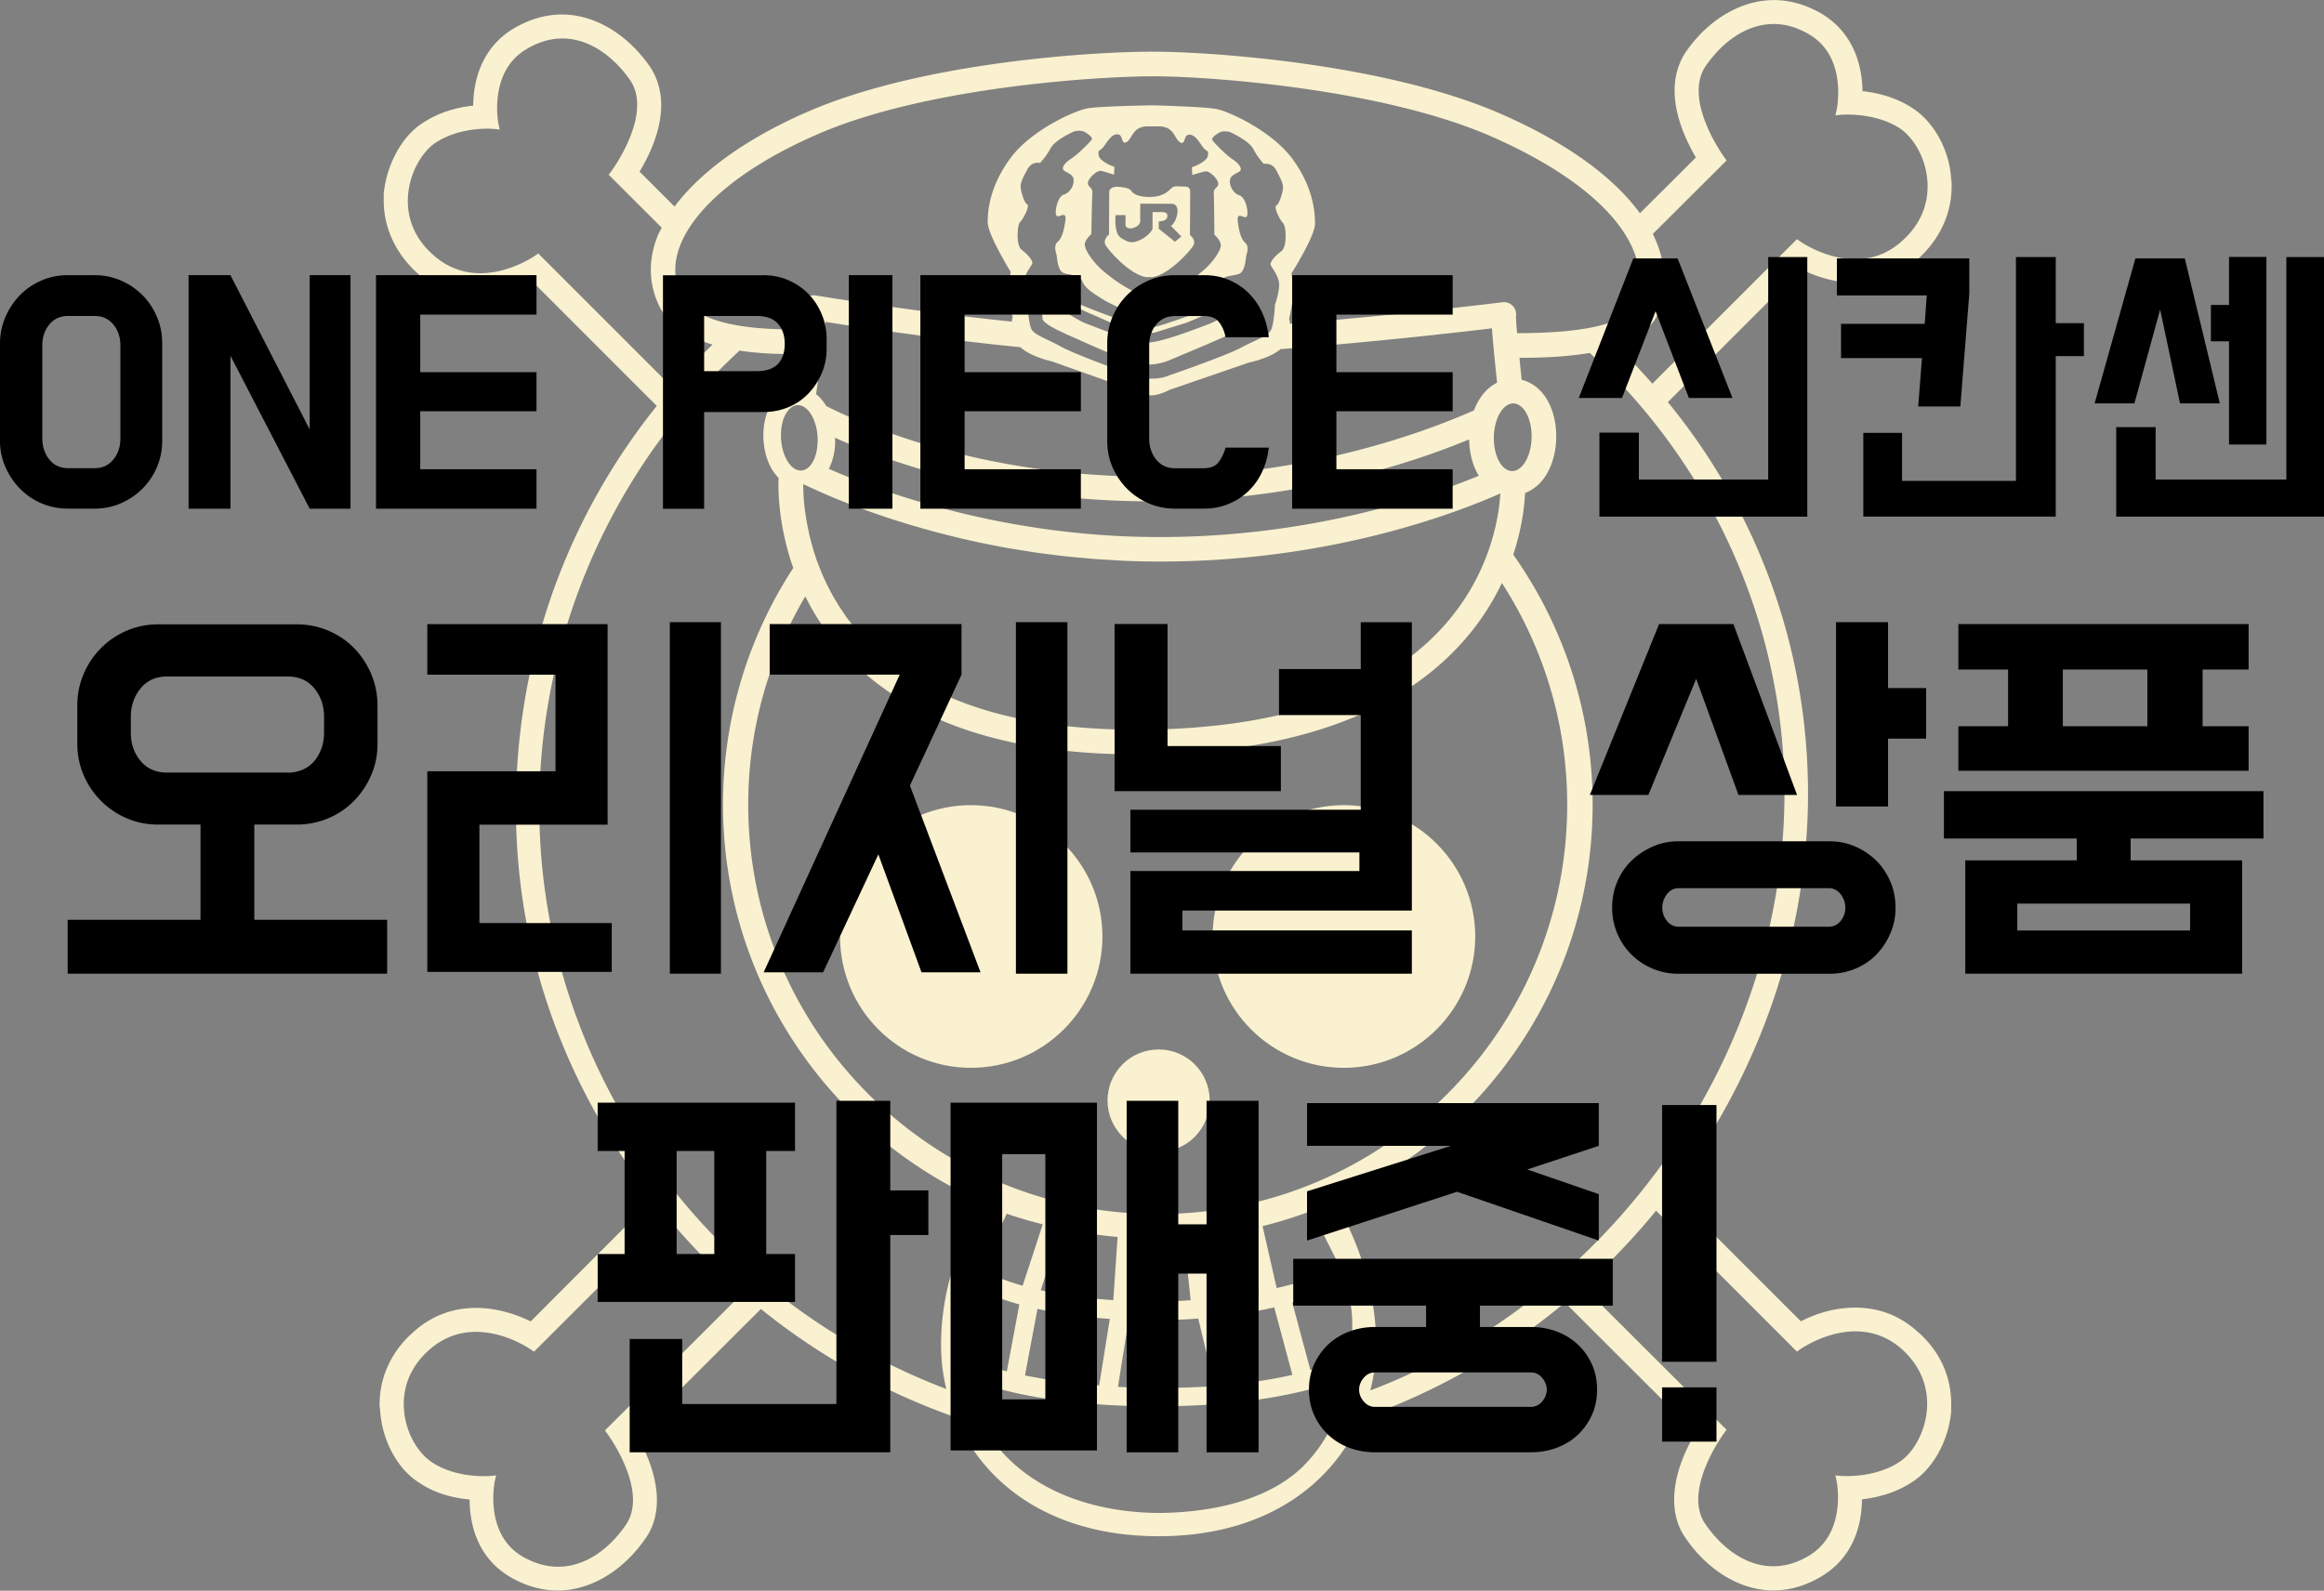
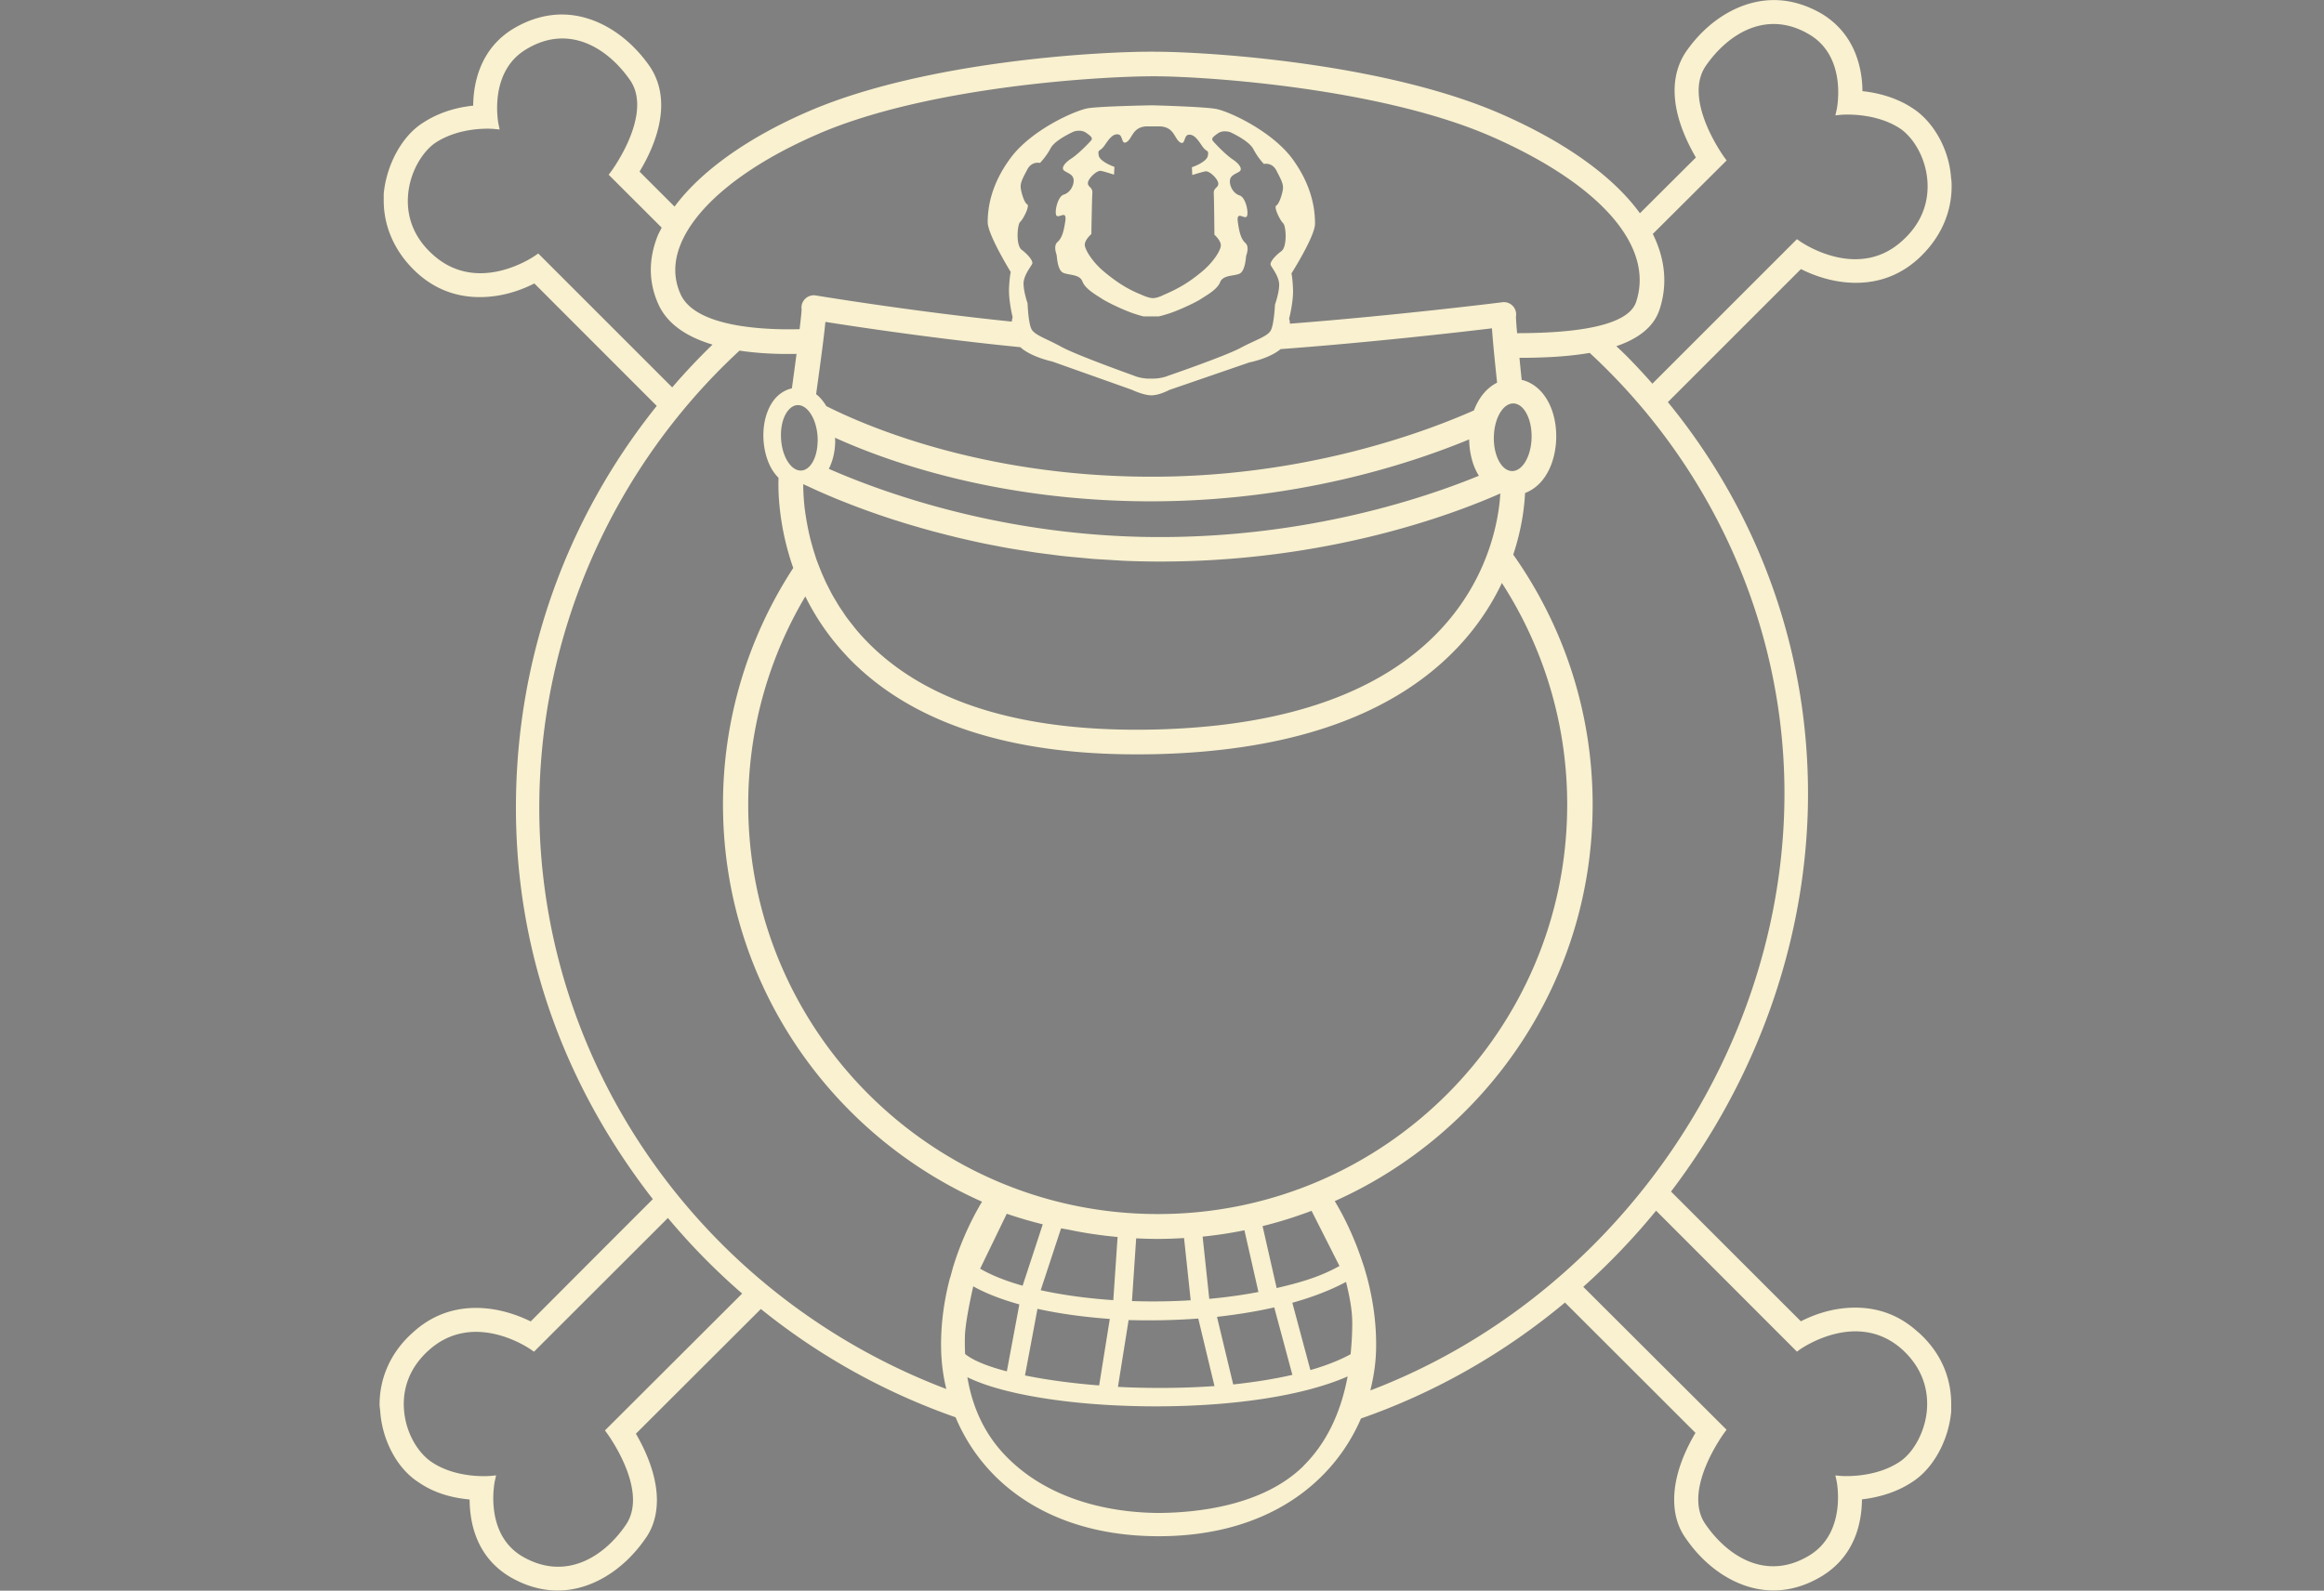
<svg xmlns="http://www.w3.org/2000/svg" width="325.23" height="222.67" viewBox="0 0 325.23 222.67">
  <rect x="0" y="0" width="325.23" height="222.67" fill="#808080" stroke="none" />
  <g style="isolation:isolate">
    <g id="_レイヤー_2">
      <g id="design">
        <g style="mix-blend-mode:screen">
          <path d="M268.42 186.48c-2.47-2.28-5.43-3.43-8.79-3.43s-6.04 1.12-7.61 1.91c-2.23-2.22-9.21-9.2-18.17-18.16 11.63-15.3 18.67-34.06 19.15-53.71.46-20.85-6.45-40.73-19.59-56.8l18.62-18.62c1.84.92 4.56 1.92 7.7 1.92 3.35 0 6.31-1.15 8.79-3.43 3.01-2.8 4.6-6.3 4.6-10.1 0-.35 0-.71-.08-1.13-.24-3.92-2.39-7.84-5.35-9.76-2.5-1.67-5.31-2.23-7.05-2.41-.02-2.86-.83-7.93-5.76-10.87-2.16-1.24-4.39-1.88-6.63-1.88-4.6 0-9.22 2.73-12.36 7.31-1.02 1.56-1.54 3.37-1.54 5.36 0 2.8 1 5.95 2.98 9.37-1.29 1.28-4.07 4.05-7.83 7.8-3.66-5.04-10.19-9.82-19.23-13.81-16.06-7.1-40.44-8.76-48.47-8.8-8.07-.08-32.43 1.37-48.56 8.31-8.6 3.7-15.17 8.42-18.84 13.37-2.25-2.25-3.97-3.96-4.9-4.9 1.23-2.02 3.03-5.59 3.03-9.31 0-1.99-.54-3.84-1.57-5.37-3.16-4.58-7.77-7.31-12.32-7.31-2.25 0-4.49.64-6.66 1.9-4.94 2.9-5.74 7.99-5.76 10.86-1.71.17-4.49.71-7.09 2.44-2.85 1.82-5.03 5.77-5.43 9.88v.98c0 3.76 1.64 7.33 4.62 10.07 2.47 2.27 5.44 3.43 8.82 3.43s6.08-1.12 7.64-1.91l17.13 17.14C79.14 72.76 72.2 92.33 72.2 113.05s7.09 39.29 19.16 54.81c-8.42 8.42-14.94 14.96-17.09 17.12-1.84-.9-4.55-1.89-7.66-1.89-3.38 0-6.37 1.17-8.86 3.47-2.99 2.65-4.63 6.22-4.63 10.06 0 .16.02.37.06.67.01.09.02.19.03.32.31 4.12 2.42 8 5.34 9.87 2.48 1.73 5.19 2.24 7.17 2.43.02 3.46 1.04 8.11 5.7 10.86 2.16 1.25 4.39 1.88 6.64 1.88 4.57 0 9.18-2.76 12.32-7.36 1.01-1.43 1.55-3.26 1.55-5.29 0-2.77-1.01-5.98-2.94-9.3l17.49-17.46a91.417 91.417 0 0 0 27.25 15.16c1.34 3.2 3.31 6.11 5.87 8.57 5.52 5.28 13.31 8.08 22.54 8.08 15.22 0 24.45-7.49 28.32-16.48 10.52-3.67 20.16-9.23 28.55-16.23 8.97 8.95 15.98 15.96 18.26 18.24-1.41 2.38-2.98 5.81-2.98 9.35 0 2.08.54 3.89 1.6 5.38 3.14 4.59 7.73 7.33 12.28 7.33 2.25 0 4.49-.64 6.65-1.92 4.67-2.77 5.72-7.38 5.75-10.83 1.99-.23 4.67-.85 7.06-2.45 2.9-1.85 5.08-5.8 5.43-9.88v-1.02c0-3.9-1.6-7.38-4.63-10.07ZM143.75 28.61c-.4-.23-.79-1.5-.9-2.25-.11-.75.29-1.44.92-2.64.63-1.2 1.77-.91 1.77-.91s.86-.86 1.49-2.06c.63-1.2 3.26-2.34 3.26-2.34s.97-.34 1.71.18.96.75.68 1.09c-.29.34-1.78 1.89-2.75 2.51-.97.63-1.49 1.37-.98 1.72.51.35 1.25.52 1.3 1.27.05.75-.46 1.78-1.38 2.06-.91.28-1.38 2.69-.98 2.98.4.29 1.43-.85 1.19.75-.24 1.61-.52 2.41-1.1 2.92-.57.51-.18 1.55-.12 1.78.06.23.1 2.18.96 2.53s2.28.18 2.67 1.22c.39 1.04 1.98 1.91 2.67 2.37.68.46 2.5 1.33 3.69 1.8s2.16.7 2.16.7h2.16s.97-.21 2.17-.67 3.03-1.31 3.71-1.76c.69-.46 2.29-1.31 2.69-2.34.4-1.03 1.83-.85 2.68-1.19.86-.34.92-2.29.98-2.52s.46-1.26-.1-1.78c-.57-.52-.85-1.33-1.07-2.94-.22-1.61.8-.46 1.2-.74.4-.29-.04-2.7-.95-2.99-.91-.29-1.42-1.33-1.36-2.08.06-.75.8-.92 1.32-1.26.51-.34 0-1.09-.96-1.73-.97-.64-2.44-2.2-2.72-2.54-.28-.35-.05-.57.69-1.09.74-.51 1.71-.16 1.71-.16s2.61 1.16 3.24 2.37a9.541 9.541 0 0 0 1.47 2.08s1.14-.28 1.76.93c.62 1.21 1.02 1.9.9 2.65s-.52 2.01-.92 2.24c-.4.23.56 2.13.96 2.48.4.35.61 3.28-.25 3.91-.86.63-1.66 1.54-1.49 1.95.17.4 1.25 1.67 1.18 2.88-.06 1.21-.58 2.64-.58 2.64s-.13 2.76-.59 3.62c-.46.86-2.11 1.31-4.23 2.45-2.11 1.14-10.16 3.91-10.16 3.91s-.74.34-1.94.39h-.91c-1.2-.07-1.93-.42-1.93-.42s-8.02-2.86-10.12-4.02c-2.1-1.16-3.75-1.63-4.2-2.49-.45-.86-.55-3.62-.55-3.62s-.51-1.44-.56-2.65c-.05-1.21 1.04-2.47 1.21-2.87.17-.4-.62-1.32-1.47-1.96-.85-.64-.61-3.57-.21-3.91s1.38-2.23.98-2.47Zm10.01-6.88c-.17-.92.17-.4.86-1.43.69-1.03 1.2-1.6 1.89-1.48.68.12.39 1.55 1.19 1.04.8-.51.81-2.24 3.03-2.17h1.37c2.22-.04 2.21 1.68 3.01 2.21.79.52.52-.92 1.2-1.03.68-.11 1.19.47 1.87 1.5.68 1.04 1.02.52.85 1.44-.18.92-2.23 1.6-2.23 1.6l.05 1.09s1.26-.4 1.83-.51c.57-.11 1.76 1.04 1.81 1.68.05.63-.69.57-.63 1.43.05.86.09 5.75.09 5.75s.91.81.9 1.5c0 .69-1.09 2.41-2.7 3.72-1.6 1.31-2.99 2.23-5.26 3.19 0 0-.82.44-1.46.47-.65.04-1.73-.49-1.73-.49-2.03-.8-3.64-1.91-5.23-3.24-1.59-1.33-2.66-3.06-2.66-3.75s.92-1.49.92-1.49.08-4.88.14-5.74c.06-.86-.68-.81-.62-1.44.06-.63 1.26-1.77 1.83-1.66.57.12 1.82.53 1.82.53l.06-1.09s-2.05-.7-2.21-1.62Zm26.4 25.81c.08-.28.13-.53.18-.76-.05.23-.11.48-.18.76-.07.26-.2.5-.37.72.16-.23.3-.46.37-.72Zm-38.54-2.13v-.09.09Zm1.17 3.19c1.52 1.39 4.45 2 4.45 2l11.15 3.96s1.59.77 2.73.78c1.14 0 2.51-.75 2.51-.75l11.19-3.85s2.83-.55 4.39-1.87c12.42-.92 24.94-2.35 29.58-2.91.1 1.48.32 3.85.72 7.61-.75.37-1.43.93-2.01 1.66-.5.64-.92 1.39-1.23 2.22-7.26 3.21-24.09 9.41-45.71 9.28-23.3-.12-39.43-7.11-44.92-9.88-.41-.68-.88-1.25-1.43-1.67.73-5.25 1.13-8.32 1.3-10.12 4.37.69 15.7 2.4 27.29 3.54Zm-1.14-2.88c0 .07 0 .12.02.2 0-.07-.01-.13-.02-.2Zm.08.59Zm.22 1.04c.06.25.2.47.35.69-.16-.21-.28-.44-.35-.69Zm109.17 141.51.35.35.4-.29c.33-.23 8.12-5.64 14.38.03 3.15 2.9 3.59 6.18 3.41 8.42-.24 2.95-1.81 5.94-3.82 7.26-3.53 2.36-8.16 1.98-8.2 1.98l-.79-.07.17.78c.02.07 1.5 7.3-3.93 10.49-5.99 3.54-11.38 0-14.44-4.47-3.27-4.74 2.61-12.71 2.67-12.79l.3-.41-20.05-20c3.67-3.29 7.08-6.86 10.19-10.66l19.37 19.39ZM232.23 43.37c1.17-3.51.81-7.11-.93-10.62l10.33-10.29-.3-.41c-.06-.08-5.88-8.05-2.62-12.82 3.07-4.45 8.47-7.95 14.45-4.43 5.44 3.18 3.89 10.48 3.87 10.56l-.18.79.8-.08s4.66-.43 8.24 1.91c1.73 1.16 3.58 3.88 3.84 7.36.16 2.21-.3 5.44-3.45 8.3-6.2 5.76-14.08.36-14.41.12l-.4-.28-20.23 20.23a89.362 89.362 0 0 0-3.26-3.52c-.49-.51-1-.99-1.52-1.48l-.26-.25c2.9-.99 5.19-2.57 6.03-5.1Zm-9.76 6.03.32.3c17.69 16.53 27.49 39.62 26.91 63.35-.86 35.77-24.52 68.87-57.93 81.59.46-1.85.75-3.72.8-5.58.09-3.31-.33-6.74-1.24-10.19l-.19-.66-.21-.74c-.03-.11-.07-.21-.11-.32l-.11-.36h-.01c-1.3-4.01-2.94-7.05-3.91-8.65 21.24-9.5 36.09-30.81 36.09-55.51 0-13.02-4.12-25.09-11.11-34.99 1.28-3.85 1.58-7.03 1.65-8.62.92-.36 1.77-.96 2.46-1.83 1-1.26 1.63-2.94 1.84-4.86.19-1.78-.03-3.61-.62-5.14-.79-2.05-2.19-3.46-3.95-3.97-.07-.02-.14-.01-.2-.03-.11-1.09-.22-2.12-.31-3.1 3.06 0 6.59-.13 9.84-.69ZM116.86 61.28c7.45 3.37 22.66 8.79 43.68 8.9 20.56.08 36.69-5.2 45.06-8.67.02 1.31.25 2.6.68 3.73.19.49.42.94.68 1.36-7.45 3.06-23.73 8.58-44.63 8.58h-.6c-21.49-.11-38.32-6.29-45.74-9.55.54-1.06.86-2.36.89-3.76 0-.19-.01-.38-.02-.57Zm-.36 8.32c.4.17.82.34 1.25.51.25.1.5.2.76.3.42.17.87.34 1.32.51.31.12.62.23.94.35.45.17.91.33 1.39.5.37.13.74.26 1.12.39.47.16.95.32 1.44.48.42.14.86.27 1.3.41.5.16 1 .31 1.51.46.47.14.96.28 1.44.42.52.15 1.04.29 1.57.44.53.14 1.07.28 1.62.42.53.14 1.07.27 1.62.41.58.14 1.17.27 1.77.41.55.12 1.1.25 1.67.37.63.13 1.28.26 1.92.38.57.11 1.13.22 1.72.33.68.12 1.38.23 2.07.34.59.09 1.16.19 1.76.28.74.11 1.5.2 2.25.3.58.07 1.16.16 1.75.22.82.09 1.66.17 2.49.24.56.05 1.12.11 1.69.16.95.07 1.92.12 2.9.18l1.44.09c1.47.06 2.97.1 4.5.11h.63c23.42 0 40.87-6.54 47.62-9.53-.16 2.9-1.24 11.43-8.37 19.05-8.2 8.77-21.48 13.47-39.48 13.98-18.78.52-32.57-3.69-41.01-12.54-.49-.51-.95-1.03-1.38-1.55-.16-.19-.29-.38-.44-.56-.27-.34-.54-.68-.79-1.02-.16-.22-.31-.45-.46-.68-.21-.31-.43-.62-.62-.92-.15-.24-.29-.49-.44-.73-.17-.29-.35-.58-.51-.87-.14-.26-.27-.51-.4-.77-.14-.27-.28-.55-.42-.82-.13-.27-.24-.53-.36-.79s-.23-.52-.34-.78c-.11-.27-.21-.54-.32-.8-.09-.25-.19-.49-.28-.73-.1-.27-.19-.54-.27-.81-.08-.23-.15-.46-.22-.69-.08-.27-.16-.54-.23-.8-.06-.21-.12-.43-.17-.63-.07-.26-.13-.52-.19-.78-.05-.2-.09-.39-.13-.59-.05-.26-.11-.51-.15-.76-.03-.18-.07-.35-.1-.53-.04-.25-.08-.49-.12-.73-.02-.16-.05-.31-.07-.46l-.09-.7c-.02-.13-.03-.26-.04-.38-.02-.23-.05-.45-.06-.66 0-.11-.02-.2-.02-.3-.02-.21-.03-.42-.04-.62 0-.08 0-.15-.01-.23 0-.19-.02-.38-.02-.55v-.56c.26.13.57.27.88.41.34.16.71.33 1.11.51.13.06.25.11.38.17.37.16.77.34 1.18.51l.57.24Zm2.06 22.3c8.64 9.1 22.25 13.7 40.48 13.7 1.04 0 2.1-.01 3.17-.04 18.96-.53 33.05-5.6 41.91-15.07 2.76-2.95 4.69-6 6.06-8.88a57.09 57.09 0 0 1 9.14 31.03c0 31.59-25.65 57.31-57.28 57.31s-57.33-25.71-57.33-57.31c0-10.64 2.92-20.6 7.99-29.15a34 34 0 0 0 5.88 8.42Zm64.98 77.59 3.91 7.73c-2.62 1.46-5.18 2.25-8.79 3.09l-1.97-8.67c2.34-.58 4.62-1.3 6.85-2.14Zm27.5-89.87.03-.06c0 .02-.02.04-.03.06Zm2.84-21.18c.38.98.55 2.24.41 3.53-.14 1.29-.55 2.37-1.11 3.08s-1.27 1.04-1.98.83c-.72-.21-1.31-.92-1.69-1.9-.38-.98-.55-2.24-.41-3.53.14-1.29.55-2.37 1.11-3.08s1.27-1.04 1.98-.83c.72.21 1.31.92 1.69 1.9Zm-99.46 3.36c-.02 1.26-.33 2.34-.81 3.07-.48.73-1.13 1.11-1.84.97s-1.34-.78-1.79-1.69c-.45-.91-.71-2.11-.69-3.37.02-1.26.33-2.34.82-3.07s1.13-1.11 1.84-.97c.71.14 1.34.78 1.79 1.69.45.92.71 2.11.69 3.37Zm-2.65 19.67Zm-.93-27.11c-1.09.24-2.09.92-2.79 2-.75 1.15-1.19 2.7-1.22 4.37-.03 1.6.3 3.2.94 4.5.32.66.73 1.2 1.18 1.66-.06 1.44-.08 6.54 2.06 12.62a60.508 60.508 0 0 0-9.83 33.12c0 24.77 14.92 46.13 36.25 55.59-1.03 1.71-2.78 4.96-4.08 9.25l-.35 1.29-.05.11c-.91 3.45-1.33 6.87-1.24 10.19.05 1.84.3 3.64.72 5.38-34.18-12.99-56.96-45.35-56.96-81.38 0-24.03 10.1-47.24 27.69-63.67l.33-.31c2.77.42 5.59.51 7.98.46-.2 1.55-.43 3.22-.65 4.82ZM84.65 200.23l.3.41c.06.08 5.94 8.05 2.62 12.84-3.02 4.43-8.41 7.91-14.45 4.41-5.43-3.18-3.89-10.49-3.87-10.57l.18-.79-.81.08s-4.66.44-8.19-1.93c-1.74-1.14-3.62-3.84-3.89-7.32-.18-2.22.28-5.47 3.45-8.33 6.27-5.65 14.01-.32 14.34-.09l.4.28 18.74-18.72c3.17 3.79 6.64 7.33 10.39 10.58l-19.2 19.16ZM75.31 35.49l-.4.28c-.33.23-8.1 5.55-14.36-.15-3.13-2.81-3.61-6.01-3.45-8.2.24-3.49 2.16-6.3 3.83-7.43 3.6-2.37 8.14-1.95 8.19-1.94l.8.08-.16-.78c-.02-.07-1.47-7.33 3.95-10.49 5.96-3.57 11.39-.08 14.48 4.38 3.26 4.79-2.64 12.73-2.7 12.81l-.31.41 7.42 7.41c-.21.43-.46.85-.62 1.28-1.26 3.28-1.2 6.47.18 9.49 1.32 2.88 4.19 4.59 7.55 5.6a90.866 90.866 0 0 0-5.64 5.99L75.68 35.84l-.35-.35Zm59.75 154.04c-.04-.94-.05-1.81-.02-2.65.09-1.86.76-5.04 1.16-6.81 1.77.99 3.95 1.83 6.45 2.53l-1.75 9.37c-2.69-.7-4.72-1.52-5.84-2.43Zm2.11-11.94 3.72-7.68c1.65.56 3.35 1.06 5.04 1.48l-2.82 8.59c-2.38-.67-4.37-1.47-5.94-2.38Zm8.02 5.63c3 .66 6.38 1.14 10.12 1.41l-1.49 9.31c-3.95-.31-7.44-.8-10.38-1.4l1.75-9.33Zm.45-2.61 2.85-8.66c.35.07.71.12 1.07.19 2.24.47 4.52.81 6.84 1.02l-.6 8.84c-3.63-.24-7.12-.72-10.16-1.39Zm16.39-7.18c1.23 0 2.45-.05 3.67-.12l.93 8.71c-1.74.11-3.52.16-5.28.16-.98 0-1.97-.02-2.94-.05l.59-8.78c1 .05 2.01.08 3.03.08Zm-4.1 11.36a96.18 96.18 0 0 0 9.76-.21l2.27 9.45c-2.4.17-5.05.26-7.68.26-2.01 0-4.01-.05-5.83-.15l1.49-9.34Zm11.3-2.97-.93-8.71c1.98-.2 3.93-.5 5.85-.89l1.96 8.64c-2.18.42-4.49.74-6.88.96Zm9.09 1.19 2.54 9.45c-2.45.56-5.2 1.01-8.28 1.34l-2.27-9.46c2.91-.33 5.57-.77 8.01-1.32Zm2.52-.64c2.84-.79 5.35-1.76 7.53-2.92.49 2.02.87 3.89.87 5.8 0 1.37-.08 2.78-.23 4.32-1.55.85-3.44 1.59-5.63 2.22l-2.53-9.44ZM114.6 18.71c15.51-6.67 39.9-8.07 47.18-8.03 7.31.04 31.65 1.68 47.1 8.5 15.17 6.7 22.67 15.34 20.08 23.1-1.29 3.87-10.73 4.35-16.65 4.36-.1-1.14-.16-2-.16-2.33.07-.41 0-.83-.23-1.2-.35-.57-1-.89-1.68-.8-.22.03-14.83 1.85-29.73 3 0-.5-.11-.68-.11-.68s.62-2.37.55-4.13c-.07-1.76-.22-2.22-.22-2.22s3.29-5.19 3.3-6.95c0-1.76-.28-5.13-3.14-9.06-2.87-3.92-8.93-6.71-10.75-7.03-1.82-.32-8.89-.5-8.89-.5s-7.14.12-8.97.41c-1.82.3-7.92 3.02-10.82 6.92-2.91 3.89-3.23 7.26-3.24 9.02 0 1.76 3.23 6.99 3.23 6.99s-.15.46-.24 2.22c-.08 1.76.51 4.14.51 4.14s-.09.15-.12.58c-14-1.43-27.24-3.63-27.43-3.66a1.723 1.723 0 0 0-1.99 1.95c-.01.39-.12 1.41-.28 2.77-6.25.16-14.7-.61-16.64-4.86-.98-2.14-1.01-4.43-.09-6.82 2.15-5.59 9.23-11.3 19.42-15.68Zm65.8 27.75Zm.09-.67s0-.07.01-.1c0 .03 0 .07-.01.1Zm1.97 159.38c-5.73 5.7-15.19 6.6-20.32 6.62-5.15-.02-14.8-1.1-21.48-8.07-2.79-2.91-4.56-6.58-5.28-10.93 3.68 1.82 10.11 3.18 17.91 3.77l1.63.11c2.25.13 4.53.2 6.76.2 11.12 0 20.85-1.52 26.91-4.19-.97 5.2-3.03 9.39-6.14 12.48Z" style="fill:#f9f1cf" />
-           <path d="M147.14 45.75c1.31.81 8.75 3.95 10.18 4.59 1.42.64 2.76.7 3.22.71.46 0 1.8-.05 3.22-.67 1.43-.62 8.91-3.69 10.22-4.49 1.31-.8 1.24-1.05 1.24-1.05s.41-2.45-.67-2.34c-1.08.11-3.41 2.11-5.35 2.85-1.91.73-6.91 2.66-8.65 2.6-1.73.04-6.72-1.94-8.62-2.69-1.93-.76-4.24-2.78-5.32-2.9-1.08-.12-.7 2.33-.7 2.33s-.08.25 1.23 1.06ZM155.23 26.73l-.03 6.09s-.84.65-.54 1.38c.3.73 3.47 4.27 5.71 4.59h.92c2.24-.29 5.45-3.8 5.76-4.52.31-.73-.52-1.38-.52-1.38l.03-6.09c-.02-.88-.92-.66-1.52-.7-.61-.04-.8-.08-1.33.45s-1.37.99-2.66 1.02c-1.29.03-2.16-.24-2.54-.63-.38-.38-.26-.58-1.71-.77-1.44-.2-1.56.57-1.56.57Zm.88 3.38h1.4v1.53s.28.49 1 .29c.71-.2 1.09-.54 1.06-1.12-.03-.57.01-2.3.01-2.3l4.5.02s.88.03.68 1.35c-.21 1.32-.89 1.75-.89 1.75l1.45 1.47-.89.74-2.27-1.82v-1.01s1.09-.05 1.18-.57c.09-.52-.08-.75-.71-.75h-1.34v2.36s-.39.89-1.67 1.51c-1.29.63-1.8.28-2.45-.07-.65-.35-.88-.78-1.02-1.67-.14-.89-.02-1.72-.02-1.72Z" style="fill:#f9f1cf" />
-           <path d="m155.34 45.12 4.55 1.46h1.61l4.57-1.41s6.79-2.84 7.2-3.24c.4-.4.35-.8.35-.8s-.45-1-.98-.62-.84 1.22-1.45 1.75c-.55.48-6.91 2.75-8.97 3.34-.4.14-.92.21-1.5.21s-1.1-.08-1.5-.22c-2.06-.61-8.4-2.95-8.94-3.43-.6-.54-.9-1.38-1.43-1.77-.53-.39-.99.61-.99.61s-.06.4.34.81c.4.4 7.16 3.31 7.16 3.31ZM135.88 149.48c10.16 0 18.4-8.27 18.4-18.38s-8.24-18.39-18.4-18.39-18.32 8.24-18.32 18.39 8.18 18.38 18.32 18.38ZM188.07 149.48c10.14 0 18.38-8.27 18.38-18.38s-8.24-18.39-18.38-18.39-18.37 8.24-18.37 18.39 8.21 18.38 18.37 18.38ZM162.14 161.24c3.98 0 7.15-3.23 7.15-7.18s-3.17-7.15-7.15-7.15-7.15 3.22-7.15 7.15 3.25 7.18 7.15 7.18Z" style="fill:#f9f1cf" />
        </g>
-         <path d="M13.25 38.52c1.28 0 2.5.25 3.65.74 1.15.5 2.16 1.18 3.02 2.04.86.86 1.54 1.88 2.04 3.05s.74 2.41.74 3.72V61.7c0 1.31-.25 2.54-.74 3.7-.5 1.15-1.18 2.16-2.04 3.02s-1.87 1.54-3.02 2.04-2.37.74-3.65.74H9.51c-1.31 0-2.54-.25-3.7-.74a9.493 9.493 0 0 1-3-2.04c-.85-.86-1.53-1.87-2.04-3.02A9.015 9.015 0 0 1 0 61.7V48.07c0-1.31.26-2.55.77-3.72a10.07 10.07 0 0 1 2.04-3.05c.85-.86 1.85-1.54 3-2.04s2.38-.74 3.7-.74h3.74Zm3.6 9.84c0-1.15-.33-2.13-.98-2.93-.66-.8-1.54-1.2-2.66-1.2H9.56c-1.12 0-2.01.4-2.66 1.2-.66.8-.98 1.78-.98 2.93v13.01c0 1.15.33 2.14.98 2.95.66.82 1.54 1.22 2.66 1.22h3.65c1.12 0 2.01-.41 2.66-1.22.66-.82.98-1.8.98-2.95V48.36ZM32.25 49.8v21.41h-5.86V38.52h5.86l11.09 21.6v-21.6h5.71v32.69h-5.71L32.25 49.8ZM58.81 65.69h16.27v5.52H52.62V38.52h22.46v5.52H58.81v8.06h16.27v5.47H58.81v8.11ZM106.8 38.52c1.25 0 2.42.23 3.5.7 1.09.46 2.02 1.1 2.81 1.9s1.41 1.74 1.87 2.83c.46 1.09.7 2.24.7 3.46v1.44c0 1.22-.23 2.36-.7 3.43-.46 1.07-1.09 2.02-1.87 2.83s-1.72 1.45-2.81 1.9c-1.09.45-2.26.67-3.5.67h-8.26v13.54h-5.76V38.53h14.02Zm-8.26 5.71v7.73h7.3c1.38 0 2.38-.34 3.02-1.01s.96-1.62.96-2.83c0-1.15-.32-2.09-.96-2.81s-1.65-1.08-3.02-1.08h-7.3ZM118.79 38.52h6.1v32.69h-6.1V38.52ZM134.99 65.69h16.27v5.52H128.8V38.52h22.46v5.52h-16.27v8.06h16.27v5.47h-16.27v8.11ZM168.49 65.54c.93 0 1.61-.28 2.04-.84.43-.56.76-1.24.98-2.04h6.05c-.13 1.18-.43 2.3-.91 3.34a9.007 9.007 0 0 1-1.9 2.71c-.79.77-1.71 1.38-2.79 1.82-1.07.45-2.21.67-3.43.67h-4.13c-1.28 0-2.5-.25-3.65-.74-1.15-.5-2.16-1.18-3.02-2.04s-1.54-1.87-2.04-3.02-.74-2.38-.74-3.7V48.07c0-1.31.25-2.55.74-3.72.5-1.17 1.18-2.18 2.04-3.05.86-.86 1.87-1.54 3.02-2.04s2.37-.74 3.65-.74h4.13c1.25 0 2.4.22 3.46.67 1.05.45 1.97 1.06 2.76 1.85.78.78 1.42 1.7 1.9 2.76.48 1.06.78 2.19.91 3.41h-6.05c-.16-.83-.46-1.54-.91-2.11-.45-.58-1.15-.86-2.11-.86h-4.03c-1.12 0-2.01.4-2.66 1.2-.66.8-.98 1.78-.98 2.93v13.01c0 1.15.33 2.14.98 2.95.66.82 1.54 1.22 2.66 1.22h4.03ZM187.02 65.69h16.27v5.52h-22.46V38.52h22.46v5.52h-16.27v8.06h16.27v5.47h-16.27v8.11ZM234.77 36.17l7.68 19.54h-6.1l-4.66-12.14-4.7 12.14h-6.05l7.63-19.54h6.19Zm-5.42 30.96h18.1V35.98h5.47v36.34h-29.09V60.56h5.52v6.58ZM274.34 56.9h-5.9l.53-6.77h-11.33v-4.8h11.71l.29-3.98h-12.58v-5.18h18.53v4.94l-1.25 15.79Zm-13.58 15.41V60.6h5.42v6.72h15.94V35.98h5.57v9.26h3.94v4.61h-3.94v22.46h-26.93ZM305.75 36.17l4.9 20.3h-5.57l-2.78-13.15-3.6 13.15h-5.57l5.71-20.3h6.91Zm-4.08 30.96h18.29V35.98h5.28v36.34h-29.09V59.79h5.52v7.34Zm10.27-19.35h-2.54v-5.09h2.54v-6.72h5.23v26.26h-5.23V47.78ZM28.06 128.76v-13.33h-5.92c-1.56 0-3.02-.29-4.39-.88a11.29 11.29 0 0 1-3.61-2.44 11.454 11.454 0 0 1-2.44-3.61c-.58-1.37-.88-2.83-.88-4.39v-5.33c0-1.56.29-3.03.88-4.42.59-1.39 1.4-2.6 2.44-3.64s2.24-1.85 3.61-2.44c1.36-.58 2.83-.88 4.39-.88h19.37c1.56 0 3.03.29 4.42.88 1.39.58 2.59 1.4 3.61 2.44s1.82 2.25 2.41 3.64c.58 1.39.88 2.86.88 4.42v5.33c0 1.56-.29 3.02-.88 4.39s-1.39 2.57-2.41 3.61a11.019 11.019 0 0 1-3.61 2.44c-1.39.58-2.86.88-4.42.88h-5.92v13.33h18.59v7.54H9.47v-7.54h18.59Zm12.22-20.6c.74 0 1.43-.14 2.08-.42.65-.28 1.19-.68 1.62-1.2.43-.52.77-1.12 1.01-1.79.24-.67.36-1.4.36-2.18v-2.21c0-1.56-.46-2.89-1.36-4-.91-1.1-2.15-1.66-3.71-1.66h-16.9c-1.56 0-2.79.55-3.7 1.66-.91 1.11-1.37 2.44-1.37 4v2.21c0 1.56.46 2.88 1.37 3.96.91 1.08 2.15 1.62 3.7 1.62h16.9ZM85.03 87.36v28.08H67.09v13.78h18.52v6.83H59.8v-28.08h17.94V94.45H59.8v-7.08h25.22Zm15.86 48.94h-7.15V87.09h7.15v49.21ZM127.34 109.98l9.88 26.13h-8.26l-6.04-16.51-7.73 16.51h-8.32l19.04-41.67h-18.2v-7.08h26.85v7.08l-7.22 15.53Zm22.04 26.32h-7.21V87.09h7.21v49.21ZM179.25 104.45v6.3h-23.27v-23.4h7.41v17.09h15.86Zm11.18 8.91V100.1h-11.44v-6.44h11.44V87.1h7.15v40.36h-32.11v2.79h32.11v6.05h-39.39v-14.37h32.05v-2.6h-32.05v-5.98h32.24ZM251.48 111.28h-8.19l-5.92-16.25-6.69 16.25h-8.19l9.69-23.92h10.4l8.91 23.92Zm-25.87 15.79c0-1.3.24-2.51.71-3.64.48-1.13 1.14-2.1 1.98-2.93.85-.82 1.83-1.48 2.96-1.98s2.32-.75 3.58-.75h21.19c1.3 0 2.51.25 3.64.75 1.13.5 2.1 1.16 2.93 1.98.82.82 1.47 1.8 1.95 2.93.48 1.13.72 2.34.72 3.64s-.24 2.45-.72 3.58-1.13 2.11-1.95 2.96c-.82.85-1.8 1.51-2.93 1.98a9.2 9.2 0 0 1-3.64.72h-21.19a9.05 9.05 0 0 1-3.58-.72 9.378 9.378 0 0 1-2.96-1.98 9.105 9.105 0 0 1-1.98-2.96 9.042 9.042 0 0 1-.71-3.58Zm7.02 0c0 .69.22 1.31.65 1.85.43.54 1 .81 1.69.81h20.93c.69 0 1.26-.27 1.69-.81.43-.54.65-1.16.65-1.85s-.22-1.32-.65-1.89c-.43-.56-1-.85-1.69-.85h-20.93c-.69 0-1.26.28-1.69.85a3.03 3.03 0 0 0-.65 1.89Zm24.31-14.17V87.09h7.28v9.23h5.33v7.08h-5.33v9.49h-7.28ZM290.63 120.44v-3.06h-18.59v-6.63h44.72v6.63h-18.59v3.06h15.6v15.86h-38.74v-15.86h15.6Zm24.05-12.54h-40.62v-6.24h6.96v-7.93h-6.96v-6.37h40.62v6.37h-6.44v7.93h6.44v6.24Zm-8.19 18.59h-24.18v3.77h24.18v-3.77Zm-17.81-24.83h11.83v-7.93h-11.83v7.93ZM83.64 154.36h27.62v6.76h-4.03v14.43h4.03v6.7H83.64v-6.7h3.77v-14.43h-3.77v-6.76Zm4.48 48.94v-15.86h7.35v9.1h21.58V154.1h7.54v12.54h5.33v6.24h-5.33v30.42H88.13Zm6.57-27.75h5.27v-14.43h-5.27v14.43ZM133.03 154.36h20.48v48.68h-20.48v-48.68Zm7.22 41.53h6.04v-34.32h-6.04v34.32Zm17.42-41.79h7.22v17.29h3.96V154.1h7.28v49.21h-7.28v-25.02h-3.96v25.02h-7.22V154.1ZM183.18 194.53c0-1.3.24-2.48.72-3.54s1.13-1.98 1.95-2.76 1.8-1.39 2.93-1.82c1.13-.43 2.34-.65 3.64-.65h7.15v-2.99h-18.59v-6.56h44.72v6.56h-18.59v2.99h7.15c1.3 0 2.51.22 3.64.65 1.13.43 2.1 1.04 2.93 1.82.82.78 1.47 1.7 1.95 2.76.48 1.06.72 2.24.72 3.54s-.24 2.48-.72 3.54a8.748 8.748 0 0 1-1.95 2.76c-.82.78-1.8 1.39-2.93 1.82-1.13.43-2.34.65-3.64.65h-21.84c-1.3 0-2.51-.22-3.64-.65a8.788 8.788 0 0 1-2.93-1.82c-.82-.78-1.47-1.7-1.95-2.76-.48-1.06-.72-2.24-.72-3.54Zm19.89-34.13h-20.15v-5.98h40.82v5.98l-10.01 3.31 10.01 3.45v6.5l-19.83-6.83-21 6.83v-6.89l20.15-6.37Zm-12.87 34.13c0 .61.22 1.16.65 1.66.43.5.95.75 1.56.75h21.84c.61 0 1.13-.25 1.56-.75.43-.5.65-1.05.65-1.66s-.22-1.16-.65-1.66c-.43-.5-.95-.75-1.56-.75h-21.84c-.61 0-1.13.25-1.56.75-.43.5-.65 1.05-.65 1.66ZM240.21 190.63h-7.61v-35.94h7.61v35.94Zm0 11.18h-7.61v-7.6h7.61v7.6Z" />
      </g>
    </g>
  </g>
</svg>